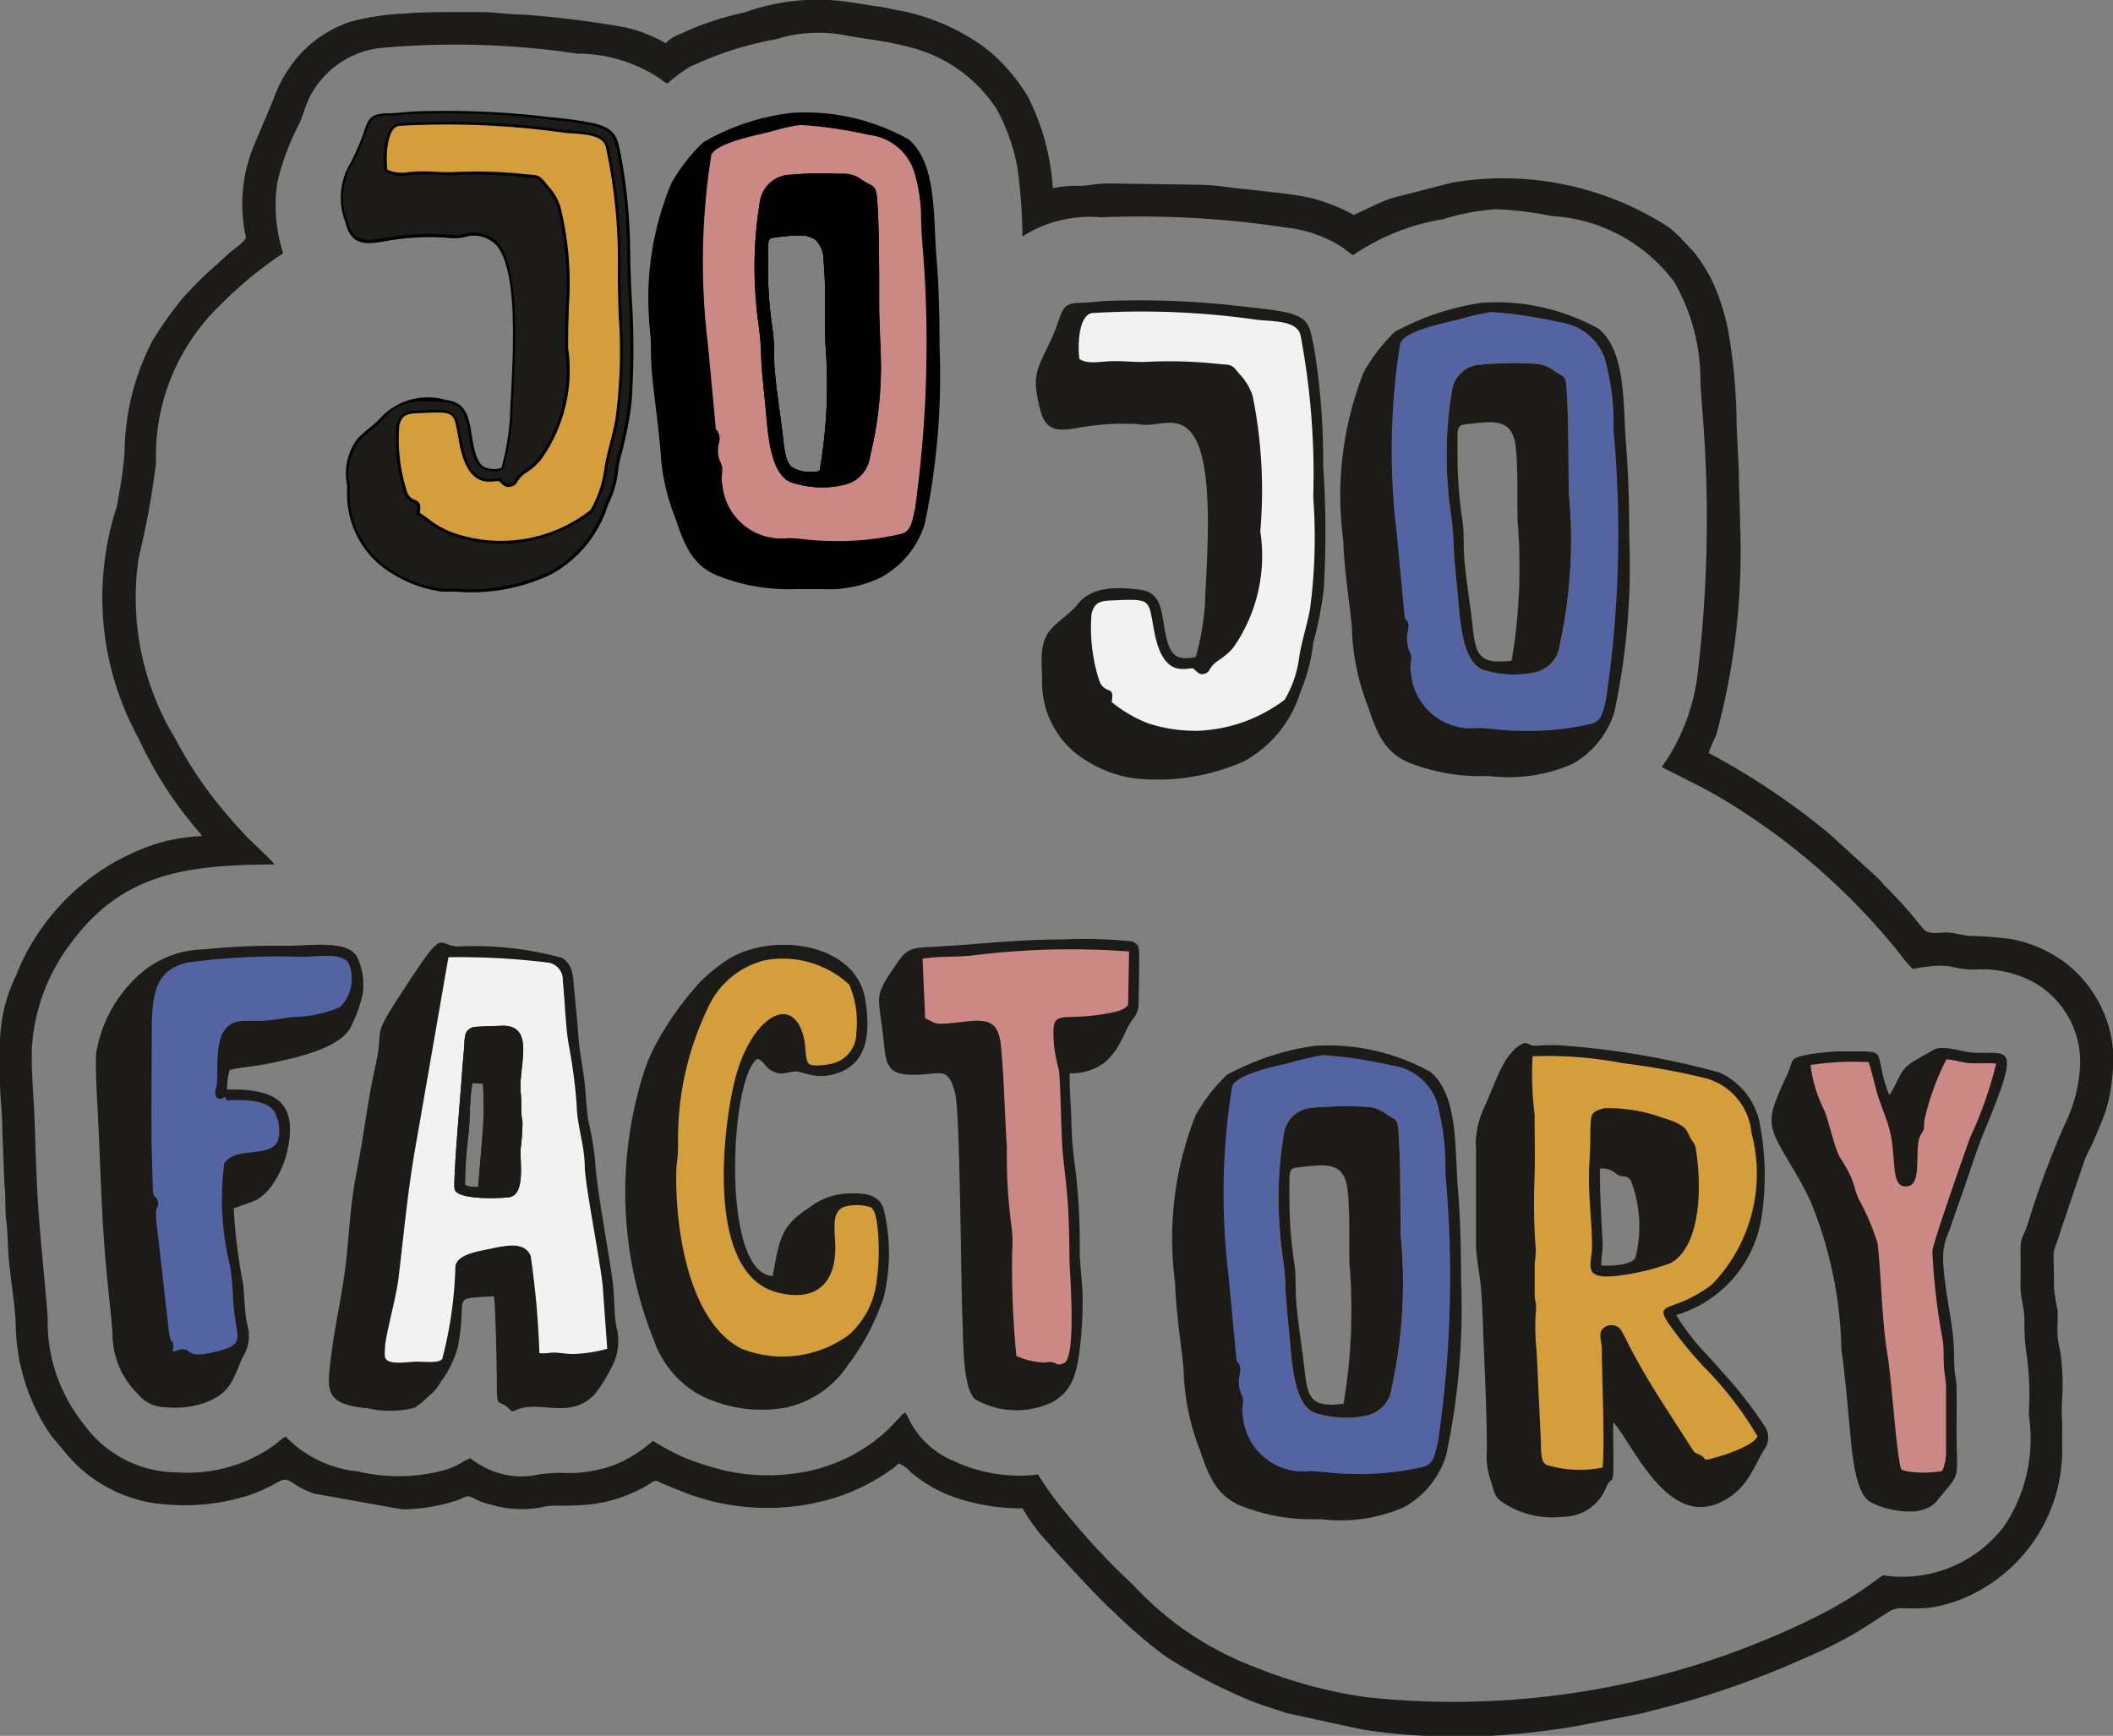
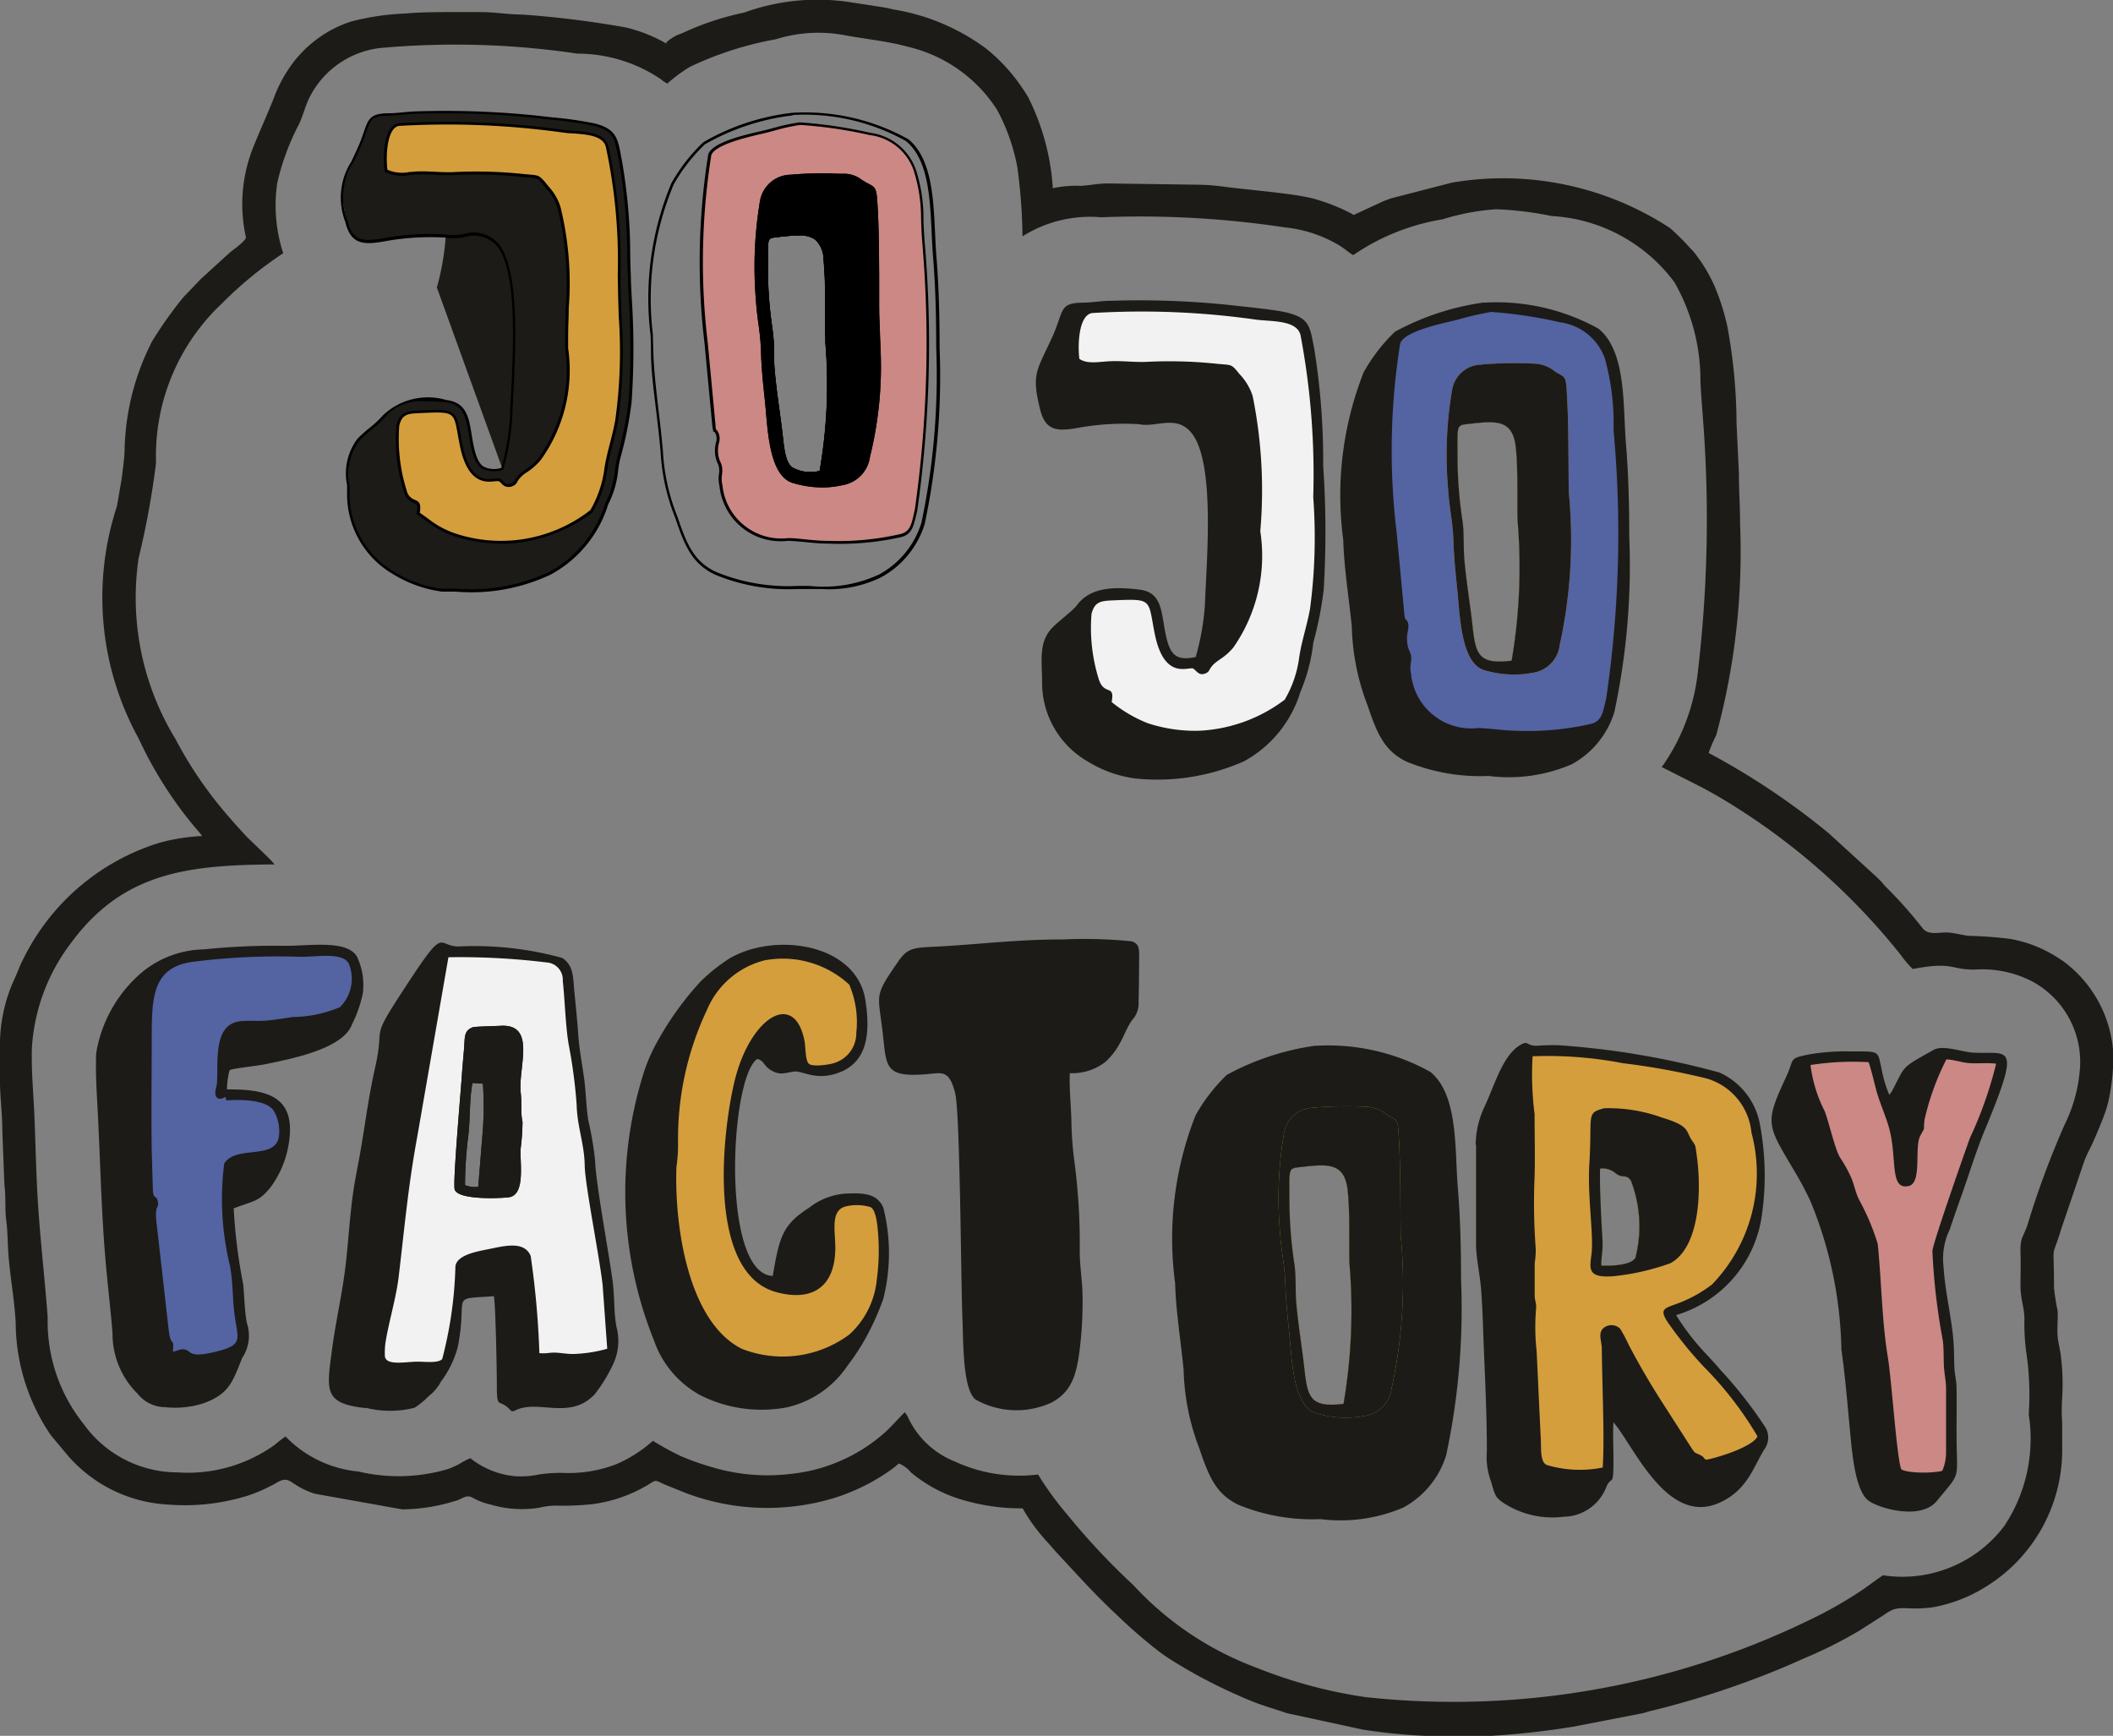
<svg xmlns="http://www.w3.org/2000/svg" width="40.542" height="33.306" viewBox="0 0 40.542 33.306">
  <rect x="0" y="0" width="40.542" height="33.306" fill="#808080" stroke="none" />
  <g id="jojo-factory-codmqext_jf" transform="translate(0)">
    <path id="Tracé_313" data-name="Tracé 313" d="M418.921,180.006c-.414.089-.516-.067-.6-.56-.064-.367-.079-.685-.48-.733-.5-.06-.942-.046-1.2.3-.085.113-.347.3-.477.437-.246.261-.2.578-.19,1a1.744,1.744,0,0,0,.872,1.559,2.32,2.32,0,0,0,.9.326,4.1,4.1,0,0,0,2.1-.327,2.27,2.27,0,0,0,1.083-1.33,3.367,3.367,0,0,0,.248-.947,7.1,7.1,0,0,0,.2-1.016,18.666,18.666,0,0,0-.01-2.378,13.559,13.559,0,0,0-.171-2.24c-.083-.425-.086-.584-.5-.693-.245-.065-.786-.111-1.073-.146a16.722,16.722,0,0,0-2.318-.087c-.2,0-.36.035-.562.037-.447.005-.35.159-.57.649-.3.659-.409.708-.237,1.4.107.429.346.424.78.343a4.874,4.874,0,0,1,1.116-.061c.328.071.714-.191,1.006.166.466.57.288,2.469.259,3.314A4.841,4.841,0,0,1,418.921,180.006Z" transform="translate(-395.979 -167.4)" fill="#1c1b17" fill-rule="evenodd" />
    <path id="Tracé_314" data-name="Tracé 314" d="M424.5,176.084c.15.106.381.054.589.045.233-.01.443.02.68.013a8.7,8.7,0,0,1,1.32.031c.337.038.311-.012.48.2a1.1,1.1,0,0,1,.255.424,9.133,9.133,0,0,1,.146,2.594,3.081,3.081,0,0,1-.513,2.226c-.193.234-.34.244-.442.4-.032.05-.033.074-.091.1-.128.053-.163-.035-.241-.092-.105-.034-.562.225-.74-.676-.128-.648-.034-.664-.764-.633-.26.011-.384.015-.447.261a3.3,3.3,0,0,0,.14,1.256c.107.324.313.082.246.435a2.611,2.611,0,0,0,.694.407,2.916,2.916,0,0,0,.987.144,2.952,2.952,0,0,0,1.639-.595,2.147,2.147,0,0,0,.28-.822c.046-.305.148-.6.206-.919a10.4,10.4,0,0,0,.062-2.147,14.35,14.35,0,0,0-.245-3.113c-.075-.284-.548-.255-.839-.29a15.544,15.544,0,0,0-3.163-.128c-.259.049-.273.626-.24.883Z" transform="translate(-403.789 -169.198)" fill="#f2f2f2" fill-rule="evenodd" />
    <g id="Groupe_73" data-name="Groupe 73" transform="translate(6.541 2.126)">
-       <path id="Tracé_315" data-name="Tracé 315" d="M279.585,142.17c-.414.089-.516-.067-.6-.56-.064-.367-.079-.685-.48-.733-.5-.06-.942-.046-1.2.3-.085.113-.347.3-.477.437-.246.261-.2.578-.19,1a1.744,1.744,0,0,0,.872,1.559,2.322,2.322,0,0,0,.9.326,4.1,4.1,0,0,0,2.1-.327,2.269,2.269,0,0,0,1.083-1.33,3.362,3.362,0,0,0,.249-.947,7.076,7.076,0,0,0,.2-1.016,18.673,18.673,0,0,0-.01-2.378,13.558,13.558,0,0,0-.171-2.239c-.083-.425-.085-.584-.5-.693-.246-.065-.787-.111-1.073-.146a16.709,16.709,0,0,0-2.318-.086c-.2,0-.36.035-.562.037-.447,0-.35.159-.57.649-.3.659-.409.708-.237,1.4.107.429.346.424.78.343a4.874,4.874,0,0,1,1.116-.061c.328.071.714-.191,1.006.166.466.57.288,2.469.259,3.314a4.835,4.835,0,0,1-.17.988Z" transform="translate(-276.486 -135.302)" fill="#1c1b17" fill-rule="evenodd" />
+       <path id="Tracé_315" data-name="Tracé 315" d="M279.585,142.17c-.414.089-.516-.067-.6-.56-.064-.367-.079-.685-.48-.733-.5-.06-.942-.046-1.2.3-.085.113-.347.3-.477.437-.246.261-.2.578-.19,1a1.744,1.744,0,0,0,.872,1.559,2.322,2.322,0,0,0,.9.326,4.1,4.1,0,0,0,2.1-.327,2.269,2.269,0,0,0,1.083-1.33,3.362,3.362,0,0,0,.249-.947,7.076,7.076,0,0,0,.2-1.016,18.673,18.673,0,0,0-.01-2.378,13.558,13.558,0,0,0-.171-2.239c-.083-.425-.085-.584-.5-.693-.246-.065-.787-.111-1.073-.146a16.709,16.709,0,0,0-2.318-.086c-.2,0-.36.035-.562.037-.447,0-.35.159-.57.649-.3.659-.409.708-.237,1.4.107.429.346.424.78.343a4.874,4.874,0,0,1,1.116-.061a4.835,4.835,0,0,1-.17.988Z" transform="translate(-276.486 -135.302)" fill="#1c1b17" fill-rule="evenodd" />
      <path id="Tracé_316" data-name="Tracé 316" d="M278.147,144.266a2.37,2.37,0,0,1-.914-.33,1.771,1.771,0,0,1-.885-1.581c0-.044,0-.087,0-.128a1.106,1.106,0,0,1,.2-.892,2.963,2.963,0,0,1,.233-.209,1.874,1.874,0,0,0,.242-.225,1.246,1.246,0,0,1,1.227-.308c.386.046.433.33.487.66.005.031.011.063.016.1.046.263.1.441.21.516a.447.447,0,0,0,.346.025,4.8,4.8,0,0,0,.164-.965c0-.12.011-.262.019-.418.048-.955.121-2.4-.272-2.878a.592.592,0,0,0-.623-.163,1.09,1.09,0,0,1-.368.007,4.9,4.9,0,0,0-1.105.061c-.429.08-.7.1-.811-.363a1.289,1.289,0,0,1,.116-1.157c.036-.076.077-.162.122-.262.055-.123.091-.226.119-.308.086-.25.122-.353.475-.357.1,0,.193-.01.282-.018s.179-.017.28-.019a16.905,16.905,0,0,1,2.322.087l.254.029a7.112,7.112,0,0,1,.822.118c.4.107.435.272.5.633l.016.082a10.527,10.527,0,0,1,.159,1.823c0,.137.008.277.013.421,0,.11.009.227.014.349a15.162,15.162,0,0,1,0,2.032,7.066,7.066,0,0,1-.2,1.02,1.819,1.819,0,0,0-.063.338,1.83,1.83,0,0,1-.187.611,2.3,2.3,0,0,1-1.1,1.344,3.558,3.558,0,0,1-1.824.329h-.291Zm-.3-3.647a.916.916,0,0,0-.785.315,1.853,1.853,0,0,1-.25.234,2.961,2.961,0,0,0-.229.205,1.068,1.068,0,0,0-.188.852c0,.042,0,.085,0,.129a1.721,1.721,0,0,0,.859,1.536,2.306,2.306,0,0,0,.886.322h.291a3.507,3.507,0,0,0,1.8-.323,2.255,2.255,0,0,0,1.07-1.316,1.784,1.784,0,0,0,.183-.6,1.883,1.883,0,0,1,.065-.347,7,7,0,0,0,.2-1.012,15.131,15.131,0,0,0,0-2.024c-.005-.122-.01-.239-.014-.35-.005-.144-.009-.284-.013-.421a10.5,10.5,0,0,0-.158-1.814l-.016-.082c-.069-.358-.094-.492-.465-.591a7.1,7.1,0,0,0-.814-.117l-.255-.029a16.936,16.936,0,0,0-2.314-.086c-.1,0-.189.01-.276.018s-.183.017-.287.019c-.315,0-.341.077-.425.321-.029.084-.065.188-.121.313-.045.1-.086.187-.122.263a1.237,1.237,0,0,0-.113,1.121c.1.4.3.406.748.323a4.852,4.852,0,0,1,1.127-.061,1.031,1.031,0,0,0,.349-.007.642.642,0,0,1,.672.182c.406.5.333,1.952.284,2.915-.008.156-.015.3-.019.417a4.85,4.85,0,0,1-.171.995l0,.015-.015,0a.507.507,0,0,1-.4-.03c-.128-.086-.184-.275-.233-.552-.006-.033-.011-.065-.016-.1-.053-.32-.095-.573-.44-.615A3.337,3.337,0,0,0,277.849,140.619Z" transform="translate(-276.229 -135.044)" />
    </g>
    <g id="Groupe_74" data-name="Groupe 74" transform="translate(7.365 2.316)">
      <path id="Tracé_317" data-name="Tracé 317" d="M285.16,138.249c.15.106.381.054.589.045.233-.01.443.02.68.013a8.716,8.716,0,0,1,1.32.031c.337.038.311-.012.48.2a1.1,1.1,0,0,1,.255.424,9.125,9.125,0,0,1,.145,2.593,3.081,3.081,0,0,1-.513,2.226c-.193.234-.34.244-.442.4-.032.05-.033.074-.091.1-.128.053-.163-.035-.241-.092-.105-.033-.562.225-.74-.676-.128-.648-.034-.664-.764-.633-.26.011-.384.015-.447.261a3.3,3.3,0,0,0,.141,1.256c.107.324.313.082.246.435a2.612,2.612,0,0,0,.694.407,2.92,2.92,0,0,0,.988.144,2.953,2.953,0,0,0,1.639-.595,2.145,2.145,0,0,0,.28-.822c.046-.305.148-.6.206-.919a10.385,10.385,0,0,0,.062-2.147,14.351,14.351,0,0,0-.245-3.113c-.075-.284-.548-.255-.839-.29a15.554,15.554,0,0,0-3.163-.128c-.259.05-.273.626-.24.883Z" transform="translate(-285.119 -137.291)" fill="#d49e3d" fill-rule="evenodd" />
      <path id="Tracé_318" data-name="Tracé 318" d="M287.123,145.152a2.914,2.914,0,0,1-.922-.146,1.774,1.774,0,0,1-.527-.289c-.054-.039-.111-.08-.173-.121l-.015-.01,0-.018c.032-.168,0-.18-.055-.2a.3.3,0,0,1-.191-.218,3.312,3.312,0,0,1-.141-1.272c.068-.263.21-.269.467-.281.655-.029.677-.016.76.453.01.059.022.126.037.2.14.713.453.676.621.657a.262.262,0,0,1,.1,0l.008,0a.54.54,0,0,1,.052.046c.048.046.081.077.162.043a.1.1,0,0,0,.06-.056c.005-.009.011-.02.019-.031a.615.615,0,0,1,.186-.174,1.146,1.146,0,0,0,.257-.23,2.9,2.9,0,0,0,.508-2.1V141.3c0-.22,0-.44.01-.653a6.067,6.067,0,0,0-.154-1.933.959.959,0,0,0-.217-.374l-.034-.041c-.128-.158-.132-.159-.3-.172-.043,0-.095-.007-.161-.015a8.611,8.611,0,0,0-1.3-.031h-.014c-.114,0-.224,0-.329-.007s-.23-.011-.35-.006c-.045,0-.09.006-.136.01a.712.712,0,0,1-.47-.059l-.01-.007,0-.012c-.036-.275-.02-.859.261-.913a16.15,16.15,0,0,1,3.171.127c.052.006.111.01.172.015.277.02.623.044.69.295a10.388,10.388,0,0,1,.232,2.462c0,.228.007.443.014.657l.006.157a9.572,9.572,0,0,1-.068,2c-.027.153-.065.3-.1.44-.042.163-.081.317-.105.478a2.168,2.168,0,0,1-.288.837,2.976,2.976,0,0,1-1.657.6Zm-1.577-.592c.057.038.109.076.16.112a1.728,1.728,0,0,0,.513.282,2.788,2.788,0,0,0,2.6-.445,2.136,2.136,0,0,0,.271-.806c.025-.163.065-.319.107-.483.036-.14.073-.286.1-.437a9.531,9.531,0,0,0,.067-1.984l-.005-.157c-.007-.214-.011-.429-.014-.658a10.347,10.347,0,0,0-.23-2.449c-.057-.213-.367-.235-.641-.255-.062,0-.121-.009-.175-.015a16.1,16.1,0,0,0-3.155-.128c-.224.043-.253.562-.219.841a.706.706,0,0,0,.424.043c.046,0,.093-.008.138-.01.123-.005.241,0,.355.006s.213.01.325.007h.013a8.641,8.641,0,0,1,1.31.031c.065.007.117.011.159.015.182.014.2.019.339.192l.033.041a1.016,1.016,0,0,1,.226.393,6.106,6.106,0,0,1,.156,1.95c-.005.213-.011.432-.01.651v.107a2.945,2.945,0,0,1-.52,2.136,1.2,1.2,0,0,1-.268.24.564.564,0,0,0-.172.159l-.017.029a.151.151,0,0,1-.086.079.177.177,0,0,1-.22-.054.482.482,0,0,0-.043-.038.337.337,0,0,0-.074,0c-.173.02-.531.062-.681-.7-.015-.076-.027-.143-.037-.2-.078-.436-.078-.436-.7-.409-.26.011-.365.016-.422.24a3.3,3.3,0,0,0,.14,1.241.244.244,0,0,0,.16.185C285.532,144.346,285.577,144.379,285.546,144.56Z" transform="translate(-284.857 -137.037)" />
    </g>
    <g id="Groupe_75" data-name="Groupe 75" transform="translate(12.466 2.146)">
-       <path id="Tracé_319" data-name="Tracé 319" d="M341.3,135.548a4.989,4.989,0,0,0-1.7.56,3.337,3.337,0,0,0-.6.777,6.43,6.43,0,0,0-.392,3.217c.012.512.112,1.142.163,1.663a4.5,4.5,0,0,0,.306,1.523c.175.52.316.868.754,1.073a3.724,3.724,0,0,0,1.566.271,3.066,3.066,0,0,0,1.591-.223,1.713,1.713,0,0,0,.822-1.006,13.456,13.456,0,0,0,.285-3.372c0-.592-.014-1.182-.062-1.762-.061-.74.011-1.78-.528-2.219a4.042,4.042,0,0,0-2.2-.5Zm.538,6.876a10.625,10.625,0,0,0,.115-2.7c-.011-.434.012-.976-.034-1.4-.062-.564-.417-.5-.958-.44-.179.021-.161.065-.16.548a8.421,8.421,0,0,0,.1,1.335c.029.237.012.463.031.7.035.42.112.87.156,1.274.061.564.117.755.752.679Z" transform="translate(-338.558 -135.506)" fill-rule="evenodd" />
      <path id="Tracé_320" data-name="Tracé 320" d="M341.6,144.41l-.215,0-.248,0a3.688,3.688,0,0,1-1.577-.274c-.445-.209-.587-.551-.768-1.089a3.952,3.952,0,0,1-.282-1.267c-.007-.076-.015-.162-.025-.261-.017-.167-.038-.342-.06-.527-.047-.388-.1-.789-.1-1.139q0-.161-.008-.321a5.725,5.725,0,0,1,.4-2.909,3.36,3.36,0,0,1,.611-.785,4.385,4.385,0,0,1,1.712-.566h0a4.076,4.076,0,0,1,2.223.507c.448.365.482,1.128.513,1.8.007.154.014.3.025.438.042.509.061,1.054.062,1.765a13.718,13.718,0,0,1-.286,3.38,1.752,1.752,0,0,1-.835,1.022A2.277,2.277,0,0,1,341.6,144.41Zm-.551-9.088a4.427,4.427,0,0,0-1.687.554,3.28,3.28,0,0,0-.6.769,5.685,5.685,0,0,0-.4,2.882c0,.107.006.214.008.321.008.347.056.747.1,1.133.022.185.044.36.06.528.01.1.018.185.025.261a3.918,3.918,0,0,0,.279,1.255c.177.525.314.858.74,1.057a3.637,3.637,0,0,0,1.554.269l.248,0a2.518,2.518,0,0,0,1.33-.222,1.7,1.7,0,0,0,.808-.99,13.681,13.681,0,0,0,.284-3.364c0-.709-.02-1.252-.062-1.76-.011-.138-.018-.285-.025-.439-.03-.661-.064-1.411-.493-1.761a3.994,3.994,0,0,0-2.178-.5Zm.3,6.892a.531.531,0,0,1-.343-.09c-.138-.11-.17-.32-.2-.628-.018-.166-.041-.335-.066-.515-.034-.252-.07-.512-.09-.76-.009-.1-.01-.208-.011-.308a3.562,3.562,0,0,0-.02-.388l-.017-.136a7.772,7.772,0,0,1-.082-1.2v-.12c0-.376,0-.433.184-.455l.052-.006c.331-.039.592-.069.758.063a.574.574,0,0,1,.178.408,9.231,9.231,0,0,1,.031.947c0,.159,0,.309,0,.451,0,.058,0,.132.006.217a8.968,8.968,0,0,1-.124,2.495l-.007.012-.013,0A1.98,1.98,0,0,1,341.353,142.214Zm-.195-4.589a3.605,3.605,0,0,0-.4.033l-.052.006c-.136.016-.138.023-.137.4v.12a7.709,7.709,0,0,0,.082,1.2l.017.136a3.573,3.573,0,0,1,.02.394c0,.1,0,.2.011.3.02.247.056.506.09.757.024.18.048.35.066.516.032.295.062.5.184.592a.714.714,0,0,0,.524.065,9.652,9.652,0,0,0,.111-2.454c0-.086,0-.159-.006-.218,0-.142,0-.292,0-.452a9.154,9.154,0,0,0-.03-.942.525.525,0,0,0-.158-.371A.5.5,0,0,0,341.158,137.626Z" transform="translate(-338.301 -135.254)" />
    </g>
    <g id="Groupe_76" data-name="Groupe 76" transform="translate(13.429 2.343)">
      <path id="Tracé_321" data-name="Tracé 321" d="M350.555,137.6a5.337,5.337,0,0,0-.634.147c-.262.065-1,.207-1.1.451a13.022,13.022,0,0,0-.069,3.629l.149,1.578c.025.157.008.034.059.135s-.017.2-.009.35c.01.195.064.21.078.308.016.113-.035.17,0,.347a1.159,1.159,0,0,0,1.288,1.036c.247.008.523.053.749.053a5.419,5.419,0,0,0,1.422-.134c.2-.058.217-.2.285-.486a21.658,21.658,0,0,0,.141-5.152,4.668,4.668,0,0,0-.167-1.375,1.061,1.061,0,0,0-.859-.691,8.555,8.555,0,0,0-1.342-.2Zm.4,6.692a10.626,10.626,0,0,0,.115-2.7c-.011-.434.012-.976-.034-1.4-.062-.564-.417-.5-.958-.44-.179.021-.161.065-.16.548a8.421,8.421,0,0,0,.1,1.336c.029.237.012.463.031.7.035.42.112.87.156,1.274.061.564.117.755.752.679Z" transform="translate(-348.636 -137.569)" fill="#cb8884" fill-rule="evenodd" />
      <path id="Tracé_322" data-name="Tracé 322" d="M350.848,145.4h-.027c-.123,0-.258-.013-.4-.027-.117-.011-.237-.023-.35-.026a1.182,1.182,0,0,1-1.313-1.057.6.6,0,0,1-.008-.231.4.4,0,0,0,0-.117.294.294,0,0,0-.027-.084.551.551,0,0,1-.051-.226.613.613,0,0,1,.018-.166.238.238,0,0,0-.006-.174.118.118,0,0,0-.021-.034c-.024,0-.025-.012-.041-.109l-.149-1.58a13.083,13.083,0,0,1,.071-3.641c.087-.227.658-.36,1-.439l.116-.028.164-.043a3.453,3.453,0,0,1,.473-.1,8.628,8.628,0,0,1,1.352.2,1.072,1.072,0,0,1,.878.709,3.02,3.02,0,0,1,.146.924c0,.124.008.264.022.457a22.724,22.724,0,0,1-.142,5.16l-.012.051c-.059.255-.092.4-.292.455A5.346,5.346,0,0,1,350.848,145.4Zm-2.157-2.19c.015.007.028.024.045.057a.288.288,0,0,1,.011.209.558.558,0,0,0-.017.152.5.5,0,0,0,.047.207.342.342,0,0,1,.031.1.45.45,0,0,1,0,.132.542.542,0,0,0,.007.213,1.136,1.136,0,0,0,1.262,1.015c.114,0,.236.015.353.027.151.015.291.026.422.026a5.3,5.3,0,0,0,1.388-.133c.17-.05.2-.165.255-.416l.012-.051a22.681,22.681,0,0,0,.141-5.144c-.014-.194-.018-.335-.022-.459a2.973,2.973,0,0,0-.143-.911,1.024,1.024,0,0,0-.84-.672,8.589,8.589,0,0,0-1.332-.195h0a3.4,3.4,0,0,0-.466.1l-.165.044-.117.028c-.287.067-.884.206-.961.406a13.053,13.053,0,0,0-.067,3.617l.149,1.579C348.683,143.167,348.688,143.2,348.691,143.213Zm1.782.864a.531.531,0,0,1-.343-.09c-.138-.11-.171-.32-.2-.628-.018-.166-.041-.335-.066-.515-.034-.252-.07-.512-.09-.76-.009-.1-.01-.208-.011-.308a3.561,3.561,0,0,0-.02-.388l-.017-.136a7.771,7.771,0,0,1-.082-1.2v-.12c0-.376,0-.433.184-.455l.052-.006c.331-.039.592-.069.758.063a.574.574,0,0,1,.178.408,9.239,9.239,0,0,1,.031.947c0,.159,0,.309,0,.451,0,.058,0,.132.006.217a8.967,8.967,0,0,1-.124,2.495l-.007.012-.013,0A1.981,1.981,0,0,1,350.473,144.077Zm-.195-4.589a3.613,3.613,0,0,0-.4.033l-.052.006c-.136.016-.138.023-.136.4v.12a7.709,7.709,0,0,0,.082,1.2l.017.136a3.575,3.575,0,0,1,.02.394c0,.1,0,.2.011.3.02.247.056.506.09.757.024.18.048.35.066.516.032.295.062.5.184.592a.714.714,0,0,0,.524.065,9.654,9.654,0,0,0,.111-2.454c0-.086,0-.159-.006-.218,0-.142,0-.292,0-.452a9.144,9.144,0,0,0-.03-.942.525.525,0,0,0-.158-.371A.5.5,0,0,0,350.278,139.488Z" transform="translate(-348.383 -137.313)" />
    </g>
    <path id="Tracé_323" data-name="Tracé 323" d="M360.725,153.663a2.023,2.023,0,0,1-.591-.087c-.406-.126-.468-.842-.513-1.365-.006-.071-.012-.138-.018-.2l-.014-.13c-.029-.282-.055-.526-.062-.83a4.7,4.7,0,0,0-.05-.529c-.018-.138-.037-.281-.046-.43a7.658,7.658,0,0,1,.08-1.947.608.608,0,0,1,.594-.483h0a6.618,6.618,0,0,1,.925-.018l.114,0a.556.556,0,0,1,.316.116l.063.039c.028.017.052.029.073.04.109.057.143.084.158.278.035.468.037.988.04,1.49,0,.179,0,.356,0,.525,0,.268.01.5.016.7a7.176,7.176,0,0,1-.192,2.24.636.636,0,0,1-.525.546A1.825,1.825,0,0,1,360.725,153.663Zm-.612-5.947a.552.552,0,0,0-.55.446,7.191,7.191,0,0,0-.078,1.927c.009.147.028.289.046.426a4.745,4.745,0,0,1,.05.535c.007.3.032.545.061.826l.014.13c.006.062.012.129.018.2.044.508.1,1.2.476,1.319a1.95,1.95,0,0,0,.937.048.581.581,0,0,0,.483-.506,7.137,7.137,0,0,0,.191-2.227c-.006-.2-.013-.435-.016-.7,0-.17,0-.346,0-.526,0-.5-.005-1.021-.04-1.487-.013-.173-.035-.184-.129-.234-.022-.011-.047-.025-.075-.042l-.065-.04a.506.506,0,0,0-.288-.107l-.114,0a6.571,6.571,0,0,0-.917.017Zm.33,5.7a.531.531,0,0,1-.343-.09c-.138-.11-.171-.32-.2-.628-.018-.166-.041-.335-.066-.515-.034-.252-.07-.512-.09-.76-.009-.1-.01-.208-.011-.308a3.554,3.554,0,0,0-.02-.388l-.017-.136a7.763,7.763,0,0,1-.082-1.2v-.12c0-.376,0-.433.184-.455l.051-.006c.331-.039.592-.069.758.063a.574.574,0,0,1,.178.408,9.213,9.213,0,0,1,.031.947c0,.159,0,.309,0,.451,0,.058,0,.132.006.217a8.97,8.97,0,0,1-.124,2.495l-.007.012-.013,0A1.983,1.983,0,0,1,360.444,153.417Zm-.195-4.589a3.606,3.606,0,0,0-.4.033l-.052.006c-.136.016-.138.023-.137.4v.12a7.713,7.713,0,0,0,.082,1.2l.017.136a3.588,3.588,0,0,1,.02.394c0,.1,0,.2.011.3.02.247.056.506.09.757.024.18.048.35.066.516.032.295.062.5.184.592a.714.714,0,0,0,.524.065,9.656,9.656,0,0,0,.111-2.454c0-.086,0-.159-.006-.218,0-.142,0-.292,0-.452a9.144,9.144,0,0,0-.03-.942.525.525,0,0,0-.158-.371A.5.5,0,0,0,360.249,148.828Z" transform="translate(-344.925 -144.31)" />
    <g id="Groupe_77" data-name="Groupe 77" transform="translate(14.481 3.328)">
      <path id="Tracé_324" data-name="Tracé 324" d="M360.368,147.945a.579.579,0,0,0-.572.465,7.458,7.458,0,0,0-.079,1.937c.02.332.089.623.1.96s.04.617.075.958c.052.508.071,1.4.513,1.541a1.973,1.973,0,0,0,.951.049.609.609,0,0,0,.5-.526,9.392,9.392,0,0,0,.175-2.936c-.009-.642,0-1.38-.044-2.014-.017-.229-.06-.2-.218-.3a.674.674,0,0,0-.365-.151,7.647,7.647,0,0,0-1.036.015Zm.566,5.684a10.626,10.626,0,0,0,.115-2.7c-.011-.434.012-.976-.034-1.4-.062-.564-.417-.5-.958-.44-.179.021-.161.065-.16.548a8.425,8.425,0,0,0,.1,1.335c.029.237.012.463.031.7.035.42.112.87.156,1.274.061.564.117.755.752.679Z" transform="translate(-359.665 -147.894)" fill-rule="evenodd" />
      <path id="Tracé_325" data-name="Tracé 325" d="M360.725,153.663a2.023,2.023,0,0,1-.591-.087c-.406-.126-.468-.842-.513-1.365-.006-.071-.012-.138-.018-.2l-.014-.13c-.029-.282-.055-.526-.062-.83a4.7,4.7,0,0,0-.05-.529c-.018-.138-.037-.281-.046-.43a7.658,7.658,0,0,1,.08-1.947.608.608,0,0,1,.594-.483h0a6.618,6.618,0,0,1,.925-.018l.114,0a.556.556,0,0,1,.316.116l.063.039c.028.017.052.029.073.04.109.057.143.084.158.278.035.468.037.988.04,1.49,0,.179,0,.356,0,.525,0,.268.01.5.016.7a7.176,7.176,0,0,1-.192,2.24.636.636,0,0,1-.525.546A1.825,1.825,0,0,1,360.725,153.663Zm-.612-5.947a.552.552,0,0,0-.55.446,7.191,7.191,0,0,0-.078,1.927c.009.147.028.289.046.426a4.745,4.745,0,0,1,.05.535c.007.3.032.545.061.826l.014.13c.006.062.012.129.018.2.044.508.1,1.2.476,1.319a1.95,1.95,0,0,0,.937.048.581.581,0,0,0,.483-.506,7.137,7.137,0,0,0,.191-2.227c-.006-.2-.013-.435-.016-.7,0-.17,0-.346,0-.526,0-.5-.005-1.021-.04-1.487-.013-.173-.035-.184-.129-.234-.022-.011-.047-.025-.075-.042l-.065-.04a.506.506,0,0,0-.288-.107l-.114,0a6.571,6.571,0,0,0-.917.017Zm.33,5.7a.531.531,0,0,1-.343-.09c-.138-.11-.171-.32-.2-.628-.018-.166-.041-.335-.066-.515-.034-.252-.07-.512-.09-.76-.009-.1-.01-.208-.011-.308a3.554,3.554,0,0,0-.02-.388l-.017-.136a7.763,7.763,0,0,1-.082-1.2v-.12c0-.376,0-.433.184-.455l.051-.006c.331-.039.592-.069.758.063a.574.574,0,0,1,.178.408,9.213,9.213,0,0,1,.031.947c0,.159,0,.309,0,.451,0,.058,0,.132.006.217a8.97,8.97,0,0,1-.124,2.495l-.007.012-.013,0A1.983,1.983,0,0,1,360.444,153.417Zm-.195-4.589a3.606,3.606,0,0,0-.4.033l-.052.006c-.136.016-.138.023-.137.4v.12a7.713,7.713,0,0,0,.082,1.2l.017.136a3.588,3.588,0,0,1,.02.394c0,.1,0,.2.011.3.02.247.056.506.09.757.024.18.048.35.066.516.032.295.062.5.184.592a.714.714,0,0,0,.524.065,9.656,9.656,0,0,0,.111-2.454c0-.086,0-.159-.006-.218,0-.142,0-.292,0-.452a9.144,9.144,0,0,0-.03-.942.525.525,0,0,0-.158-.371A.5.5,0,0,0,360.249,148.828Z" transform="translate(-359.407 -147.638)" />
    </g>
    <path id="Tracé_326" data-name="Tracé 326" d="M566.033,324.341a2.29,2.29,0,0,1-.146-.487c-.083-.363-.018-.347-.58-.347a4.245,4.245,0,0,0-.8.055c-.419.082-.289.08-.447.42-.428.919-.378.923.164,1.84a6.222,6.222,0,0,1,.3.568,7.846,7.846,0,0,1,.59,2.837c.071.5.113,1.015.163,1.541.04.419.095,1.153.353,1.356.182.142,1,.391,1.314.01.485-.593.379-.36.379-1.329,0-.28.006-.565,0-.844,0-.132-.033-.24-.04-.373-.008-.149-.006-.3-.014-.447-.026-.475-.164-.99-.195-1.5a1.283,1.283,0,0,1,.118-.716c.073-.219.149-.436.223-.644.15-.419.282-.86.449-1.262.716-1.724.459-1.45-.229-1.489-.2-.011-.573-.154-.751-.053-.64.36-.531.282-.8.793l-.049.069Z" transform="translate(-529.783 -303.333)" fill="#1c1b17" fill-rule="evenodd" />
    <path id="Tracé_327" data-name="Tracé 327" d="M572.688,325.76a5.3,5.3,0,0,0-1.115.055,2.665,2.665,0,0,0,.269.879c.085.212.2.742.3.9a2.514,2.514,0,0,1,.209.376c.066.152.08.281.155.432a4.46,4.46,0,0,1,.357.845c.071.7.08,1.488.192,2.163.076.46.168,1.892.256,2.154.01.032.15.053.182.057a2.1,2.1,0,0,0,.6-.015l.02-.032a.914.914,0,0,0,.061-.319V332.01c0-.129-.036-.286-.042-.429s0-.324-.02-.479a12.277,12.277,0,0,1-.2-1.716c.008-.158.649-1.976.723-2.178a7.593,7.593,0,0,0,.5-1.419c-.167-.02-.338,0-.505-.01s-.287-.066-.45-.072a4.919,4.919,0,0,0-.418,1.152c-.034.251.031.1-.082.313-.123.225.044.911-.229.966-.379.076-.2-.575-.386-1.168-.061-.2-.141-.383-.207-.591-.032-.1-.139-.564-.173-.619Z" transform="translate(-536.835 -305.38)" fill="#cb8884" fill-rule="evenodd" />
    <path id="Tracé_328" data-name="Tracé 328" d="M388.048,304.1a1.032,1.032,0,0,0,.681-.215c.322-.295.355-.594.522-.813a.465.465,0,0,0,.116-.333c.007-.29.009-.576.011-.868,0-.17,0-.245-.138-.3a8.978,8.978,0,0,0-1.306-.037c-.956,0-1.638.1-2.554.144-.35.017-.459.039-.621.274-.467.675-.394.611-.308,1.318s.011.924.881.847c.266-.024.408-.079.517.376.094.389.11,3.677.139,4.335.017.386,0,1.338.249,1.533a1.6,1.6,0,0,0,1.46.059c.433-.231.5-.615.562-1.216a7.524,7.524,0,0,0,.032-.867c-.007-.29-.054-.542-.053-.843a12.006,12.006,0,0,0-.1-1.68,6.834,6.834,0,0,1-.061-.827c-.008-.271-.043-.627-.029-.887Z" transform="translate(-367.521 -283.509)" fill="#1c1b17" fill-rule="evenodd" />
-     <path id="Tracé_329" data-name="Tracé 329" d="M393.137,303.635l.05,1.151c.172.072.161.115.4.1.634-.053.989-.2,1.052.412.064.629.072,1.317.117,1.958a9.834,9.834,0,0,0,.081,1.472,2.305,2.305,0,0,1,.02.506,17.368,17.368,0,0,0,.08,2.029,1.414,1.414,0,0,0,.451.121c.124.018.159-.018.239,0,.105.024.084.074.23.015.239-.144.1-1.761.1-1.976-.006-.374-.008-.706-.032-1.078-.023-.353-.07-.67-.1-1.008s-.039-1.357-.074-1.565a3.53,3.53,0,0,1-.092-.47c-.053-.765.064-.433,1.022-.61.095-.017.368-.065.4-.174l.019-1.016a15.243,15.243,0,0,0-2.969.072c-.316.043-.7.014-.985.066Z" transform="translate(-375.436 -285.246)" fill="#cb8884" fill-rule="evenodd" />
    <path id="Tracé_330" data-name="Tracé 330" d="M229.649,307.717c.392-.153.48-.122.711-.41a1.907,1.907,0,0,0,.341-.807c.161-.919-.38-1.073-1.181-1.066a1.417,1.417,0,0,1,.051-.371c.124-.042.511-.077.682-.112.512-.106,1.494-.294,1.667-.767a2.471,2.471,0,0,0,.206-.59,1.275,1.275,0,0,0-.111-.707c-.193-.329-.9-.206-1.387-.208a13.06,13.06,0,0,0-1.549.068,1.914,1.914,0,0,0-1.184.435,2.584,2.584,0,0,0-.885,1.561c-.01.275,0,.547.014.821.061,1.022.075,2.05.159,3.068.041.5.1.976.141,1.477a1.614,1.614,0,0,0,.478,1.161.685.685,0,0,0,.531.261,1.782,1.782,0,0,0,.737-.075c.485-.175.554-.4.743-.872a.764.764,0,0,0,.089-.665c-.044-.234-.047-.5-.071-.747A10.367,10.367,0,0,1,229.649,307.717Z" transform="translate(-225.165 -284.531)" fill="#1c1b17" fill-rule="evenodd" />
    <path id="Tracé_331" data-name="Tracé 331" d="M238.5,312.429c.09-.01.122-.051.205-.044.172.013.056.194.674.032.46-.121.374-.233.312-.65-.049-.325-.03-.64-.094-.983a5.4,5.4,0,0,1-.111-1.963c.235-.38,1.052-.027,1.055-.59a.765.765,0,0,0-.111-.434c-.148-.194-.585-.211-.9-.188l-.023-.069c-.047.031-.125.066-.172,0s0-.166.01-.242c.034-.4-.085-1.126.429-1.206.134-.021.372,0,.529-.015s.331-.042.491-.068a2.418,2.418,0,0,0,.913-.189.77.77,0,0,0,.174-.826c-.111-.238-.618-.138-.922-.14a12.835,12.835,0,0,0-2.108.1c-.733.116-.754.669-.756,1.427,0,.731-.011,1.472,0,2.2l.023.774c.021.161.067.065.094.193.034.156-.076.022-.018.468l.223,1.965c.044.413.115.131.083.448Z" transform="translate(-235.184 -286.495)" fill="#5463a1" fill-rule="evenodd" />
    <path id="Tracé_332" data-name="Tracé 332" d="M336.21,309.027c-1.016-.01-.836-3.826-.306-4.164.14.041.121.141.276.226.172.095.267.036.43.016s.412.187.858.021c.536-.2.611-.731.508-1.392-.168-1.077-1.717-1.316-2.606-.8a3.51,3.51,0,0,0-.548.435,5.839,5.839,0,0,0-.826,1.141,3.2,3.2,0,0,0-.295.69,7.608,7.608,0,0,0,.216,5.057,1.912,1.912,0,0,0,.9,1.063,2.622,2.622,0,0,0,1.646.23,1.909,1.909,0,0,0,1.169-.8,4.251,4.251,0,0,0,.387-.6,5.066,5.066,0,0,0,.3-.682,3.568,3.568,0,0,0,0-1.755c-.122-.266-.363-.281-.717-.266a1.268,1.268,0,0,0-.708.273c-.514.329-.566.564-.695,1.3Z" transform="translate(-321.372 -284.545)" fill="#1c1b17" fill-rule="evenodd" />
    <path id="Tracé_333" data-name="Tracé 333" d="M345.355,305.372a1.633,1.633,0,0,0-1.13.962,5.784,5.784,0,0,0-.552,2.562,3.015,3.015,0,0,1-.031.444c-.041,1.086.206,2.958,1.249,3.489a2.146,2.146,0,0,0,2.067-.271,1.63,1.63,0,0,0,.527-1.048,4.144,4.144,0,0,0,.015-1.007c-.013-.123-.04-.329-.128-.388a.9.9,0,0,0-.5-.011c-.282.09-.178.483-.182.807-.009.741-.449,1.018-1.131.833-1.342-.365-1.041-3.07-.8-4.057.3-1.224,1.154-1.751,1.342-.753.02.106.011.372.085.431s.376.015.464-.012a.6.6,0,0,0,.443-.588,1.837,1.837,0,0,0-.135-.921,1.88,1.88,0,0,0-1.6-.471Z" transform="translate(-330.663 -286.951)" fill="#d49e3d" fill-rule="evenodd" />
    <path id="Tracé_334" data-name="Tracé 334" d="M274.544,311.09l.028.006a1.908,1.908,0,0,0,.914-.006,1.516,1.516,0,0,0,.27-.222.851.851,0,0,0,.236-.279,1.917,1.917,0,0,0,.327-.68c.194-1.023-.178-.894.689-.96.034.165.058,1.492.057,1.738,0,.426.042.237.227.415.061.059.049.075.152.028.428-.194,1.032.2,1.5-.3a3.047,3.047,0,0,0,.34-.55,1.053,1.053,0,0,0,.074-.751c-.05-.275-.033-.568-.069-.85-.068-.52-.327-1.907-.338-2.322a6.089,6.089,0,0,0-.133-.786c-.039-.257-.044-.547-.08-.81s-.093-.558-.11-.813-.046-.54-.073-.811c-.032-.321-.012-.525-.234-.677a6.3,6.3,0,0,0-2-.22c-.436-.01-.21-.462-1.136.968-.535.825-.276.547-.45,1.33-.126.564-.179.983-.27,1.535-.043.257-.093.49-.136.752-.088.535-.108,1.083-.178,1.63-.068.525-.186,1.022-.253,1.552-.1.76-.152,1,.645,1.09Zm1.905-4.274a.517.517,0,0,0,.258.036l.079-.969a6.406,6.406,0,0,0,.011-1.011l-.2-.014c-.06.307-.043.664-.076.978a7.853,7.853,0,0,0-.067.978Z" transform="translate(-267.532 -284.079)" fill="#1c1b17" fill-rule="evenodd" />
    <path id="Tracé_335" data-name="Tracé 335" d="M288.022,312.67c.138.014.191-.015.315-.009s.217.028.353.025a2.676,2.676,0,0,0,.634-.1l-.088-1.218c-.06-.546-.339-1.929-.344-2.294-.007-.426-.143-.732-.155-1.172a9.792,9.792,0,0,0-.153-1.155c-.061-.358-.072-.842-.113-1.221a.331.331,0,0,0-.307-.352,13.765,13.765,0,0,0-1.887-.1l-.6,3.454c-.175.95-.242,1.739-.356,2.688-.048.4-.2.9-.254,1.27a1.456,1.456,0,0,0-.009.248c.029.183.4.1.631.1.136,0,.4.033.469-.052a7.736,7.736,0,0,0,.253-1.78c.034-.229.45-.288.674-.335.306-.064.651-.141.77.137A16.635,16.635,0,0,1,288.022,312.67Zm-1.28-6.252c-.172.067-.149.194-.165.4-.014.177-.033.363-.044.541-.02.3-.176,2.051-.136,2.173.063.191.786.174,1.029.149.327-.033.226-.631.234-.918a4.425,4.425,0,0,0,.038-.528c-.041-.2-.01-.353-.034-.558-.055-.474.3-1.3-.355-1.289C287.214,306.394,286.785,306.4,286.743,306.418Z" transform="translate(-277.673 -286.707)" fill="#f2f2f2" fill-rule="evenodd" />
    <path id="Tracé_336" data-name="Tracé 336" d="M299.383,319.013c-.172.067-.149.194-.165.4-.014.177-.033.363-.044.541-.02.3-.176,2.051-.136,2.173.063.191.786.174,1.029.149.327-.033.226-.631.234-.918a4.411,4.411,0,0,0,.038-.528c-.041-.2-.01-.353-.034-.558-.055-.474.3-1.3-.355-1.289C299.853,318.99,299.425,319,299.383,319.013Zm-.152,3.026a.517.517,0,0,0,.258.036l.079-.969a6.409,6.409,0,0,0,.011-1.011l-.2-.014c-.059.307-.043.664-.076.978a7.865,7.865,0,0,0-.067.978Z" transform="translate(-290.313 -299.302)" fill="#1c1b17" fill-rule="evenodd" />
    <g id="_2031122834240" data-name=" 2031122834240" transform="translate(25.746 5.789)">
      <path id="Tracé_337" data-name="Tracé 337" d="M480.129,173.426a4.99,4.99,0,0,0-1.7.56,3.336,3.336,0,0,0-.6.777,6.431,6.431,0,0,0-.392,3.217c.012.512.112,1.142.164,1.663a4.5,4.5,0,0,0,.306,1.523c.175.52.316.868.754,1.073a3.727,3.727,0,0,0,1.566.271,3.067,3.067,0,0,0,1.591-.223,1.713,1.713,0,0,0,.821-1.006,13.458,13.458,0,0,0,.285-3.372c0-.592-.014-1.182-.062-1.762-.061-.74.011-1.78-.527-2.219a4.043,4.043,0,0,0-2.2-.5Zm.538,6.876a10.634,10.634,0,0,0,.114-2.7c-.011-.434.012-.976-.034-1.4-.062-.564-.417-.5-.958-.44-.179.021-.161.065-.16.548a8.426,8.426,0,0,0,.1,1.336c.029.237.012.463.031.7.035.42.112.87.156,1.274.061.564.117.755.752.679Z" transform="translate(-477.41 -173.41)" fill="#1c1b17" fill-rule="evenodd" />
      <path id="Tracé_338" data-name="Tracé 338" d="M489.38,175.476a5.307,5.307,0,0,0-.634.147c-.262.065-1,.207-1.1.45a13.024,13.024,0,0,0-.069,3.629l.149,1.579c.025.157.008.034.059.135s-.017.2-.009.35c.01.195.064.21.078.308.016.113-.035.171,0,.347a1.159,1.159,0,0,0,1.288,1.036c.247.008.523.053.749.053a5.421,5.421,0,0,0,1.422-.134c.2-.058.217-.2.285-.486a21.661,21.661,0,0,0,.141-5.152,4.666,4.666,0,0,0-.167-1.375,1.061,1.061,0,0,0-.859-.691,8.568,8.568,0,0,0-1.342-.2Zm.4,6.692a10.63,10.63,0,0,0,.115-2.7c-.011-.434.012-.976-.034-1.4-.062-.564-.417-.5-.958-.44-.179.021-.161.065-.16.548a8.429,8.429,0,0,0,.1,1.336c.029.237.012.463.031.7.035.42.112.87.156,1.274.061.564.117.755.752.679Z" transform="translate(-486.526 -175.277)" fill="#5463a1" fill-rule="evenodd" />
      <path id="Tracé_339" data-name="Tracé 339" d="M499.194,185.823a.579.579,0,0,0-.572.465,7.462,7.462,0,0,0-.079,1.937c.02.332.089.623.1.96s.04.617.075.958c.052.508.071,1.4.513,1.541a1.972,1.972,0,0,0,.951.049.609.609,0,0,0,.5-.526,9.389,9.389,0,0,0,.175-2.936c-.009-.642,0-1.38-.044-2.014-.017-.229-.06-.2-.218-.3a.674.674,0,0,0-.365-.151,7.642,7.642,0,0,0-1.036.014Zm.566,5.684a10.632,10.632,0,0,0,.114-2.7c-.011-.434.012-.976-.034-1.4-.062-.564-.417-.5-.958-.44-.179.021-.161.065-.16.548a8.425,8.425,0,0,0,.1,1.336c.029.237.012.463.031.7.035.42.112.87.156,1.274.061.564.117.755.752.679Z" transform="translate(-496.503 -184.616)" fill="#d49e3d" fill-rule="evenodd" />
      <path id="Tracé_340" data-name="Tracé 340" d="M499.194,185.823a.579.579,0,0,0-.572.465,7.462,7.462,0,0,0-.079,1.937c.02.332.089.623.1.96s.04.617.075.958c.052.508.071,1.4.513,1.541a1.972,1.972,0,0,0,.951.049.609.609,0,0,0,.5-.526,9.389,9.389,0,0,0,.175-2.936c-.009-.642,0-1.38-.044-2.014-.017-.229-.06-.2-.218-.3a.674.674,0,0,0-.365-.151,7.642,7.642,0,0,0-1.036.014Zm.566,5.684a10.632,10.632,0,0,0,.114-2.7c-.011-.434.012-.976-.034-1.4-.062-.564-.417-.5-.958-.44-.179.021-.161.065-.16.548a8.425,8.425,0,0,0,.1,1.336c.029.237.012.463.031.7.035.42.112.87.156,1.274.061.564.117.755.752.679Z" transform="translate(-496.503 -184.616)" fill="#1c1b17" fill-rule="evenodd" />
    </g>
    <path id="Tracé_341" data-name="Tracé 341" d="M504.379,324.413v1.921c0,.239.084.618.1.891.023.317.032.644.044.96.029.723.063,1.38.063,2.108a1.369,1.369,0,0,0,.082.584c.074.251.073.306.275.429a1.721,1.721,0,0,0,1.119.241.89.89,0,0,0,.815-.567c.105-.246.141.036.138-.546,0-.217-.013-.485,0-.7.387.446,1.029,2,2.035,1.544.535-.241.651-.688.857-1.018a.389.389,0,0,0-.007-.473,8,8,0,0,0-.825-1.049c-.092-.111-.2-.225-.3-.333a4.559,4.559,0,0,1-.558-.727,2.33,2.33,0,0,0,1.651-1.955,5.281,5.281,0,0,0-.038-1.679,1.357,1.357,0,0,0-.781-1.02,15.669,15.669,0,0,0-3.073-.523c-.155-.006-.278,0-.429.009-.214.007-.153-.121-.342,0-.317.21-.459.723-.654,1.15a1.742,1.742,0,0,0-.179.746Zm2.4,2.315c.2.009.583-.007.657-.154a2.451,2.451,0,0,0-.085-1.47c-.09-.143-.156-.043-.284-.138a.391.391,0,0,0-.311-.1c-.012.355.025,1.007.047,1.4.01.177-.029.306-.024.464Z" transform="translate(-476.058 -302.445)" fill="#1c1b17" fill-rule="evenodd" />
    <path id="Tracé_342" data-name="Tracé 342" d="M516.808,332.959c.039-.584-.012-1.6-.017-2.281,0-.138-.069-.268.009-.375a.237.237,0,0,1,.342-.011,2.908,2.908,0,0,1,.163.305c.221.424.44.791.683,1.168l.54.842c.056.076.037.056.132.1.13.064.042.045.134.1.273-.052.9-.26.984-.449a6.712,6.712,0,0,0-1.019-1.324,7.43,7.43,0,0,1-.645-.784c-.268-.365-.121-.338.192-.465a2.5,2.5,0,0,0,.6-.342,3.059,3.059,0,0,0,.756-2.914,1.2,1.2,0,0,0-.861-1.038,13.47,13.47,0,0,0-1.607-.293,7.572,7.572,0,0,0-1.731-.133,5.911,5.911,0,0,0,.038,1.108c0,.39.011.808,0,1.2a11.869,11.869,0,0,0,.022,1.388,1.547,1.547,0,0,1-.02.273c0,.2,0,.413,0,.611,0,.114.035.155.027.255a4.216,4.216,0,0,0,.01.821c.019.385.036.766.054,1.149.009.185.018.373.027.561.007.164-.016.432.122.479a2.223,2.223,0,0,0,1.075.044Zm-.027-3.877c.2.009.583-.007.656-.154a2.449,2.449,0,0,0-.085-1.47c-.09-.143-.156-.043-.284-.138a.391.391,0,0,0-.311-.1c-.012.355.025,1.007.047,1.4.01.177-.029.306-.024.464Z" transform="translate(-486.057 -304.798)" fill="#d49e3d" fill-rule="evenodd" />
    <path id="Tracé_343" data-name="Tracé 343" d="M527.362,335.378c-.354.093-.225.119-.283,1.061-.036.581.066,1.243.049,1.636-.013.313-.167.568.406.526a4.589,4.589,0,0,0,1.1-.25c.554-.3.609-1.362.5-2.108-.023-.154-.011-.141-.084-.244-.125-.175-.024-.276-.569-.44a3.039,3.039,0,0,0-1.121-.182Zm-.053,3.019c.2.009.583-.007.656-.154a2.449,2.449,0,0,0-.085-1.47c-.09-.143-.156-.043-.284-.138a.391.391,0,0,0-.311-.1c-.012.355.025,1.007.047,1.4.01.177-.029.306-.024.464Z" transform="translate(-496.584 -314.113)" fill="#1c1b17" fill-rule="evenodd" />
    <g id="_2031122832640" data-name=" 2031122832640" transform="translate(22.521 20.048)">
      <path id="Tracé_344" data-name="Tracé 344" d="M446.35,322.795a4.99,4.99,0,0,0-1.7.56,3.339,3.339,0,0,0-.6.777,6.43,6.43,0,0,0-.392,3.217c.012.512.112,1.142.163,1.663a4.5,4.5,0,0,0,.306,1.523c.175.52.316.868.754,1.073a3.725,3.725,0,0,0,1.566.271,3.066,3.066,0,0,0,1.591-.223,1.713,1.713,0,0,0,.821-1.006,13.452,13.452,0,0,0,.285-3.372c0-.592-.014-1.182-.062-1.762-.061-.74.011-1.78-.528-2.219a4.043,4.043,0,0,0-2.2-.5Zm.538,6.876a10.626,10.626,0,0,0,.114-2.7c-.011-.434.012-.976-.034-1.4-.062-.564-.417-.5-.958-.44-.179.021-.161.065-.16.548a8.427,8.427,0,0,0,.1,1.336c.029.237.012.463.031.7.034.42.112.87.156,1.274.061.564.117.755.752.679Z" transform="translate(-443.632 -322.779)" fill="#1c1b17" fill-rule="evenodd" />
-       <path id="Tracé_345" data-name="Tracé 345" d="M455.6,324.845a5.339,5.339,0,0,0-.634.147c-.262.066-1,.207-1.1.45a13.024,13.024,0,0,0-.069,3.629l.149,1.578c.025.157.008.034.059.135s-.017.2-.009.35c.01.195.064.21.078.308s-.035.17,0,.347a1.16,1.16,0,0,0,1.288,1.036c.246.008.523.053.749.053a5.418,5.418,0,0,0,1.422-.134c.2-.058.217-.2.285-.486a21.648,21.648,0,0,0,.141-5.152,4.665,4.665,0,0,0-.167-1.375,1.061,1.061,0,0,0-.859-.691,8.576,8.576,0,0,0-1.342-.2Zm.4,6.692a10.624,10.624,0,0,0,.114-2.7c-.011-.434.012-.976-.034-1.4-.062-.564-.417-.5-.958-.44-.179.021-.161.065-.16.548a8.437,8.437,0,0,0,.1,1.336c.029.237.012.463.031.7.034.42.112.87.156,1.274.061.564.117.755.752.679Z" transform="translate(-452.747 -324.646)" fill="#5463a1" fill-rule="evenodd" />
      <path id="Tracé_346" data-name="Tracé 346" d="M465.415,335.192a.579.579,0,0,0-.572.465,7.458,7.458,0,0,0-.079,1.937c.02.332.089.623.1.96s.04.617.075.958c.052.508.071,1.4.513,1.541a1.972,1.972,0,0,0,.951.049.609.609,0,0,0,.5-.526,9.39,9.39,0,0,0,.175-2.936c-.009-.642,0-1.38-.044-2.014-.017-.229-.06-.2-.218-.3a.673.673,0,0,0-.365-.151,7.644,7.644,0,0,0-1.036.014Zm.566,5.684a10.625,10.625,0,0,0,.114-2.7c-.011-.434.012-.976-.034-1.4-.062-.564-.417-.5-.958-.44-.179.021-.161.065-.16.548a8.434,8.434,0,0,0,.1,1.336c.029.237.012.463.031.7.034.42.112.87.156,1.274.061.564.117.755.752.679Z" transform="translate(-462.724 -333.985)" fill="#d49e3d" fill-rule="evenodd" />
      <path id="Tracé_347" data-name="Tracé 347" d="M465.415,335.192a.579.579,0,0,0-.572.465,7.458,7.458,0,0,0-.079,1.937c.02.332.089.623.1.96s.04.617.075.958c.052.508.071,1.4.513,1.541a1.972,1.972,0,0,0,.951.049.609.609,0,0,0,.5-.526,9.39,9.39,0,0,0,.175-2.936c-.009-.642,0-1.38-.044-2.014-.017-.229-.06-.2-.218-.3a.673.673,0,0,0-.365-.151,7.644,7.644,0,0,0-1.036.014Zm.566,5.684a10.625,10.625,0,0,0,.114-2.7c-.011-.434.012-.976-.034-1.4-.062-.564-.417-.5-.958-.44-.179.021-.161.065-.16.548a8.434,8.434,0,0,0,.1,1.336c.029.237.012.463.031.7.034.42.112.87.156,1.274.061.564.117.755.752.679Z" transform="translate(-462.724 -333.985)" fill="#1c1b17" fill-rule="evenodd" />
    </g>
    <path id="Tracé_348" data-name="Tracé 348" d="M220.495,113.608a2.89,2.89,0,0,0-.782-.31,18.966,18.966,0,0,0-1.984-.247c-.268,0-.527-.047-.79-.047-.368,0-1.112-.009-1.439.027a4.856,4.856,0,0,0-1.055.154,2.281,2.281,0,0,0-1.114.792,2.63,2.63,0,0,0-.343.61c-.121.326-.423.981-.479,1.171a2.927,2.927,0,0,0-.081,1.569c0,.064-.244.238-.3.282l-.571.521-.011.012-.318.333a7.5,7.5,0,0,0-.6.845,1.034,1.034,0,0,0-.046.093,4.756,4.756,0,0,0-.483,2.027c-.009.165-.037.374-.06.544l-.086.5a5.608,5.608,0,0,0,.415,4.456,7.7,7.7,0,0,0,1.04,1.656c.056.069.137.155.179.217a3.747,3.747,0,0,0-.822.131,4.333,4.333,0,0,0-2.608,2.226c-.061.117-.1.224-.149.339a3.051,3.051,0,0,0-.3,1.364v.611c0,.346.048.662.046,1l.04,1.029c.03.219.006.463.036.685.025.185.026.448.042.656.032.427.117.87.138,1.3a3.856,3.856,0,0,0,.677,2.159l.328.393a2.737,2.737,0,0,0,1.924.935,4.039,4.039,0,0,0,1.525-.172,2.9,2.9,0,0,0,.364-.148c.06-.031.11-.053.168-.088.3-.179.237.031.752.2l1.68.3a3.517,3.517,0,0,0,.915-.132c.055-.018.089-.024.143-.043s.083-.041.13-.058c.113-.042.146.008.246.052a1.188,1.188,0,0,0,.26.088,2.1,2.1,0,0,0,.946.059,1.281,1.281,0,0,1,.311-.038,5.266,5.266,0,0,0,.692-.028,2.77,2.77,0,0,0,1.056-.362c.185-.113.135-.106.333-.016l.381.154a4.417,4.417,0,0,0,2.891.1,3.871,3.871,0,0,0,1.11-.563c.049-.036.066-.06.116-.093a.591.591,0,0,1,.227.169,2.738,2.738,0,0,0,1.057.547,3.933,3.933,0,0,0,1.088.144,3.476,3.476,0,0,0,.483.656c.067.074.117.136.186.21.377.406.744.815,1.154,1.194l.024.023a9.694,9.694,0,0,0,.774.667c.081.061.149.107.234.161a9.733,9.733,0,0,0,1.261.669,5.379,5.379,0,0,0,.549.218c.114.035.17.056.282.09.055.017.066.026.14.046l1.433.31a10.63,10.63,0,0,0,1.347.126h1.04a15.538,15.538,0,0,0,1.654-.18l1.325-.256c.087-.021.111-.035.2-.054a17.1,17.1,0,0,0,2.566-.851c.134-.058.237-.105.372-.163a8.406,8.406,0,0,0,1.05-.531l.468-.3c.282-.208.369-.066.911-.135a2.842,2.842,0,0,0,.981-.367,3.083,3.083,0,0,0,1.512-2.7v-.465a3.547,3.547,0,0,1,0-.491,4.27,4.27,0,0,0-.021-.762c-.009-.127-.056-.282-.067-.421-.012-.155.01-.331,0-.486a4.383,4.383,0,0,1-.069-.443c0-.963-.06-.468.142-1.136l.442-1.3c.05-.133.124-.259.185-.4s.108-.251.17-.411a2.276,2.276,0,0,0,.13-.452,4.155,4.155,0,0,0,.07-.767,2.372,2.372,0,0,0-.939-1.78c-.046-.035-.079-.053-.125-.084a2.47,2.47,0,0,0-.918-.361,7.908,7.908,0,0,0-.8-.059c-.1-.013-.253-.05-.358-.061-.2-.021-.409.073-.532-.1a8.146,8.146,0,0,0-.7-.785c-.045-.047-.053-.066-.1-.113l-.058-.058-.012-.012-.924-.843a13.971,13.971,0,0,0-2.3-1.537,3,3,0,0,1,.146-.342,13.4,13.4,0,0,0,.458-4.051c0-.356-.023-.628-.023-.976l-.045-.955a10.426,10.426,0,0,0-.174-1.848,4.465,4.465,0,0,0-.238-.762,2.931,2.931,0,0,0-.37-.63.906.906,0,0,0-.109-.123,4.311,4.311,0,0,0-.384-.383,5.842,5.842,0,0,0-4.185-.873l-1.162.3c-.046.014-.091.034-.153.056l-.572.265a.663.663,0,0,0-.073-.043,3.683,3.683,0,0,0-.65-.257c-.359-.113-1.366-.185-1.8-.248a4.193,4.193,0,0,0-.479-.033l-1.7-.024c-.214,0-.352.037-.534.046a2.055,2.055,0,0,0-.535.046,4.545,4.545,0,0,0-.469-1.739,1.857,1.857,0,0,0-.1-.158,3.363,3.363,0,0,0-.721-.79,4.081,4.081,0,0,0-1.747-.74c-.085-.016-.116-.028-.212-.044l-.648-.1a4.117,4.117,0,0,0-2.024.2,5.4,5.4,0,0,0-1.2.4.818.818,0,0,0-.294.171Zm-5.9,27.4.023.006a3.343,3.343,0,0,0,1.687-.055,1.936,1.936,0,0,0,.21-.093,1.515,1.515,0,0,1,.218-.115,1.618,1.618,0,0,0,.8.339,1.538,1.538,0,0,0,.5-.024,2.7,2.7,0,0,1,.553-.03,2.562,2.562,0,0,0,.961-.175,2.623,2.623,0,0,0,.689-.443,5.66,5.66,0,0,0,.536.293,5.027,5.027,0,0,0,.62.218,3.7,3.7,0,0,0,1.485.124,3.213,3.213,0,0,0,1.759-.751,2.485,2.485,0,0,0,.213-.205c.062-.063.161-.175.221-.226,0,0,.01.006.011.014l.039.058a1.663,1.663,0,0,0,.9.867,2.946,2.946,0,0,0,1.606.254,6.085,6.085,0,0,0,.548.754,13.458,13.458,0,0,0,1.281,1.369,6.111,6.111,0,0,0,2.367,1.586,9.131,9.131,0,0,0,2.087.562,15.635,15.635,0,0,0,8.73-1.584,8.093,8.093,0,0,0,.818-.483c.05-.033.361-.263.383-.27a2.451,2.451,0,0,0,2.327-.949,3.02,3.02,0,0,0,.467-2.138,5.514,5.514,0,0,0-.052-1.225,4.2,4.2,0,0,1-.03-.624c-.009-.226-.072-.363-.076-.6,0-.216.007-.433,0-.651-.006-.3.045-.283.13-.524a16.972,16.972,0,0,1,.716-1.934,2.912,2.912,0,0,0,.291-1.033,1.754,1.754,0,0,0-.92-1.721,2.094,2.094,0,0,0-1.1-.223c-.476,0-.4-.158-1.185-.012a2.226,2.226,0,0,1-.242-.286,12.726,12.726,0,0,0-3.154-2.82c-.219-.14-.45-.274-.691-.4l-.728-.368a3.881,3.881,0,0,0,.68-1.719,25.042,25.042,0,0,0,.139-4.557c-.022-.376-.059-.751-.077-1.128a3.781,3.781,0,0,0-.5-1.9,3.151,3.151,0,0,0-2.355-1.269,6.473,6.473,0,0,0-1.064-.13,4.412,4.412,0,0,0-1.024.192,4.259,4.259,0,0,0-1.719.688c-.088-.051-.161-.122-.268-.187a2.528,2.528,0,0,0-1.044-.345,18.583,18.583,0,0,0-3.522-.194,2.434,2.434,0,0,0-1.512.366,10.293,10.293,0,0,0-.1-1.336,3.8,3.8,0,0,0-.383-1.085,2.784,2.784,0,0,0-1.712-1.216c-.4-.111-.826-.148-1.24-.227a2.741,2.741,0,0,0-1.3.083,6.481,6.481,0,0,0-1.652.532,2.863,2.863,0,0,0-.426.317.437.437,0,0,1-.112-.074,2.862,2.862,0,0,0-1.616-.5,15.914,15.914,0,0,0-3.7-.115,1.742,1.742,0,0,0-1.409.9c-.11.2-.134.354-.228.563a4.662,4.662,0,0,0-.421,1.137,2.966,2.966,0,0,0,.115,1.345,7.353,7.353,0,0,0-1.176.964,4.012,4.012,0,0,0-1.264,3.058,16.064,16.064,0,0,1-.334,1.826,5.2,5.2,0,0,0,.706,3.471,7.716,7.716,0,0,0,.86,1.3c.175.213.33.385.5.568.075.08.519.489.538.54-1.674.011-2.916.155-3.916,1.527a3.684,3.684,0,0,0-.736,1.992c-.013.46.031.878.049,1.324s.028.887.049,1.329c.041.868.142,1.672.205,2.521a3.146,3.146,0,0,0,.691,2.046,2.218,2.218,0,0,0,1.8.926,2.86,2.86,0,0,0,1.872-.533,2.055,2.055,0,0,1,.2-.156,2.236,2.236,0,0,0,1.395.672Z" transform="translate(-207.709 -112.772)" fill="#1c1b17" fill-rule="evenodd" />
  </g>
</svg>